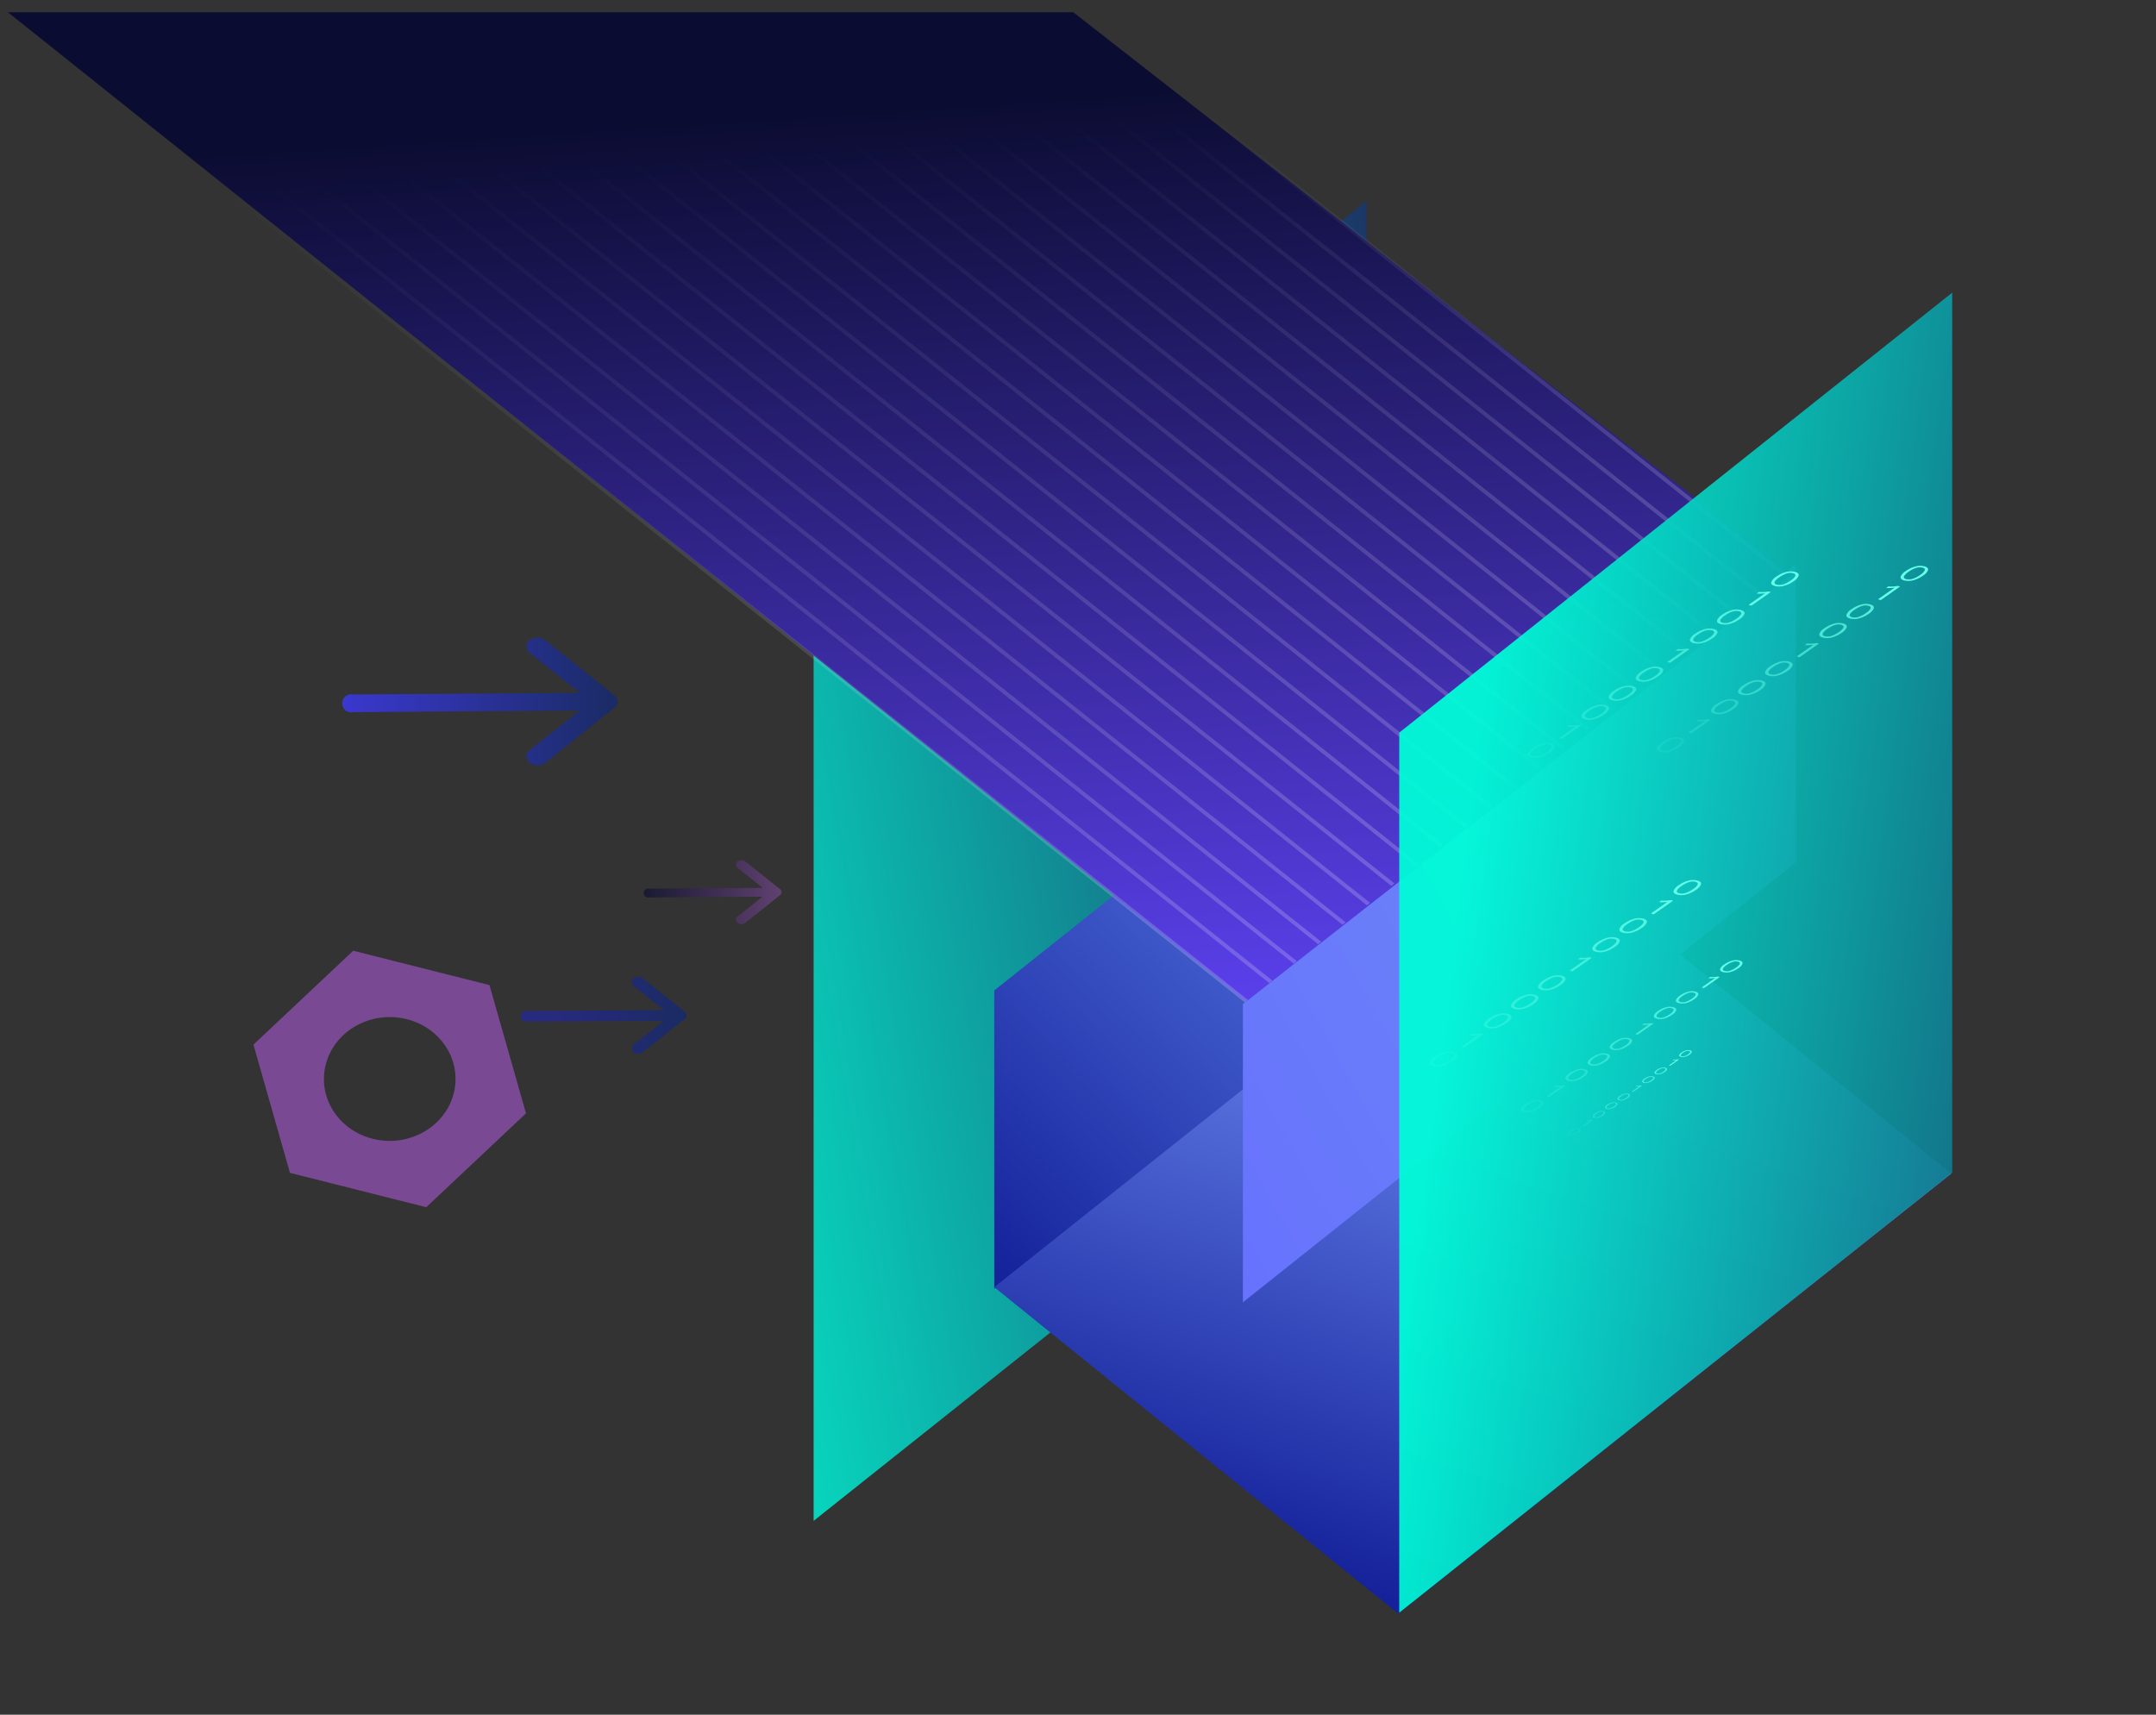
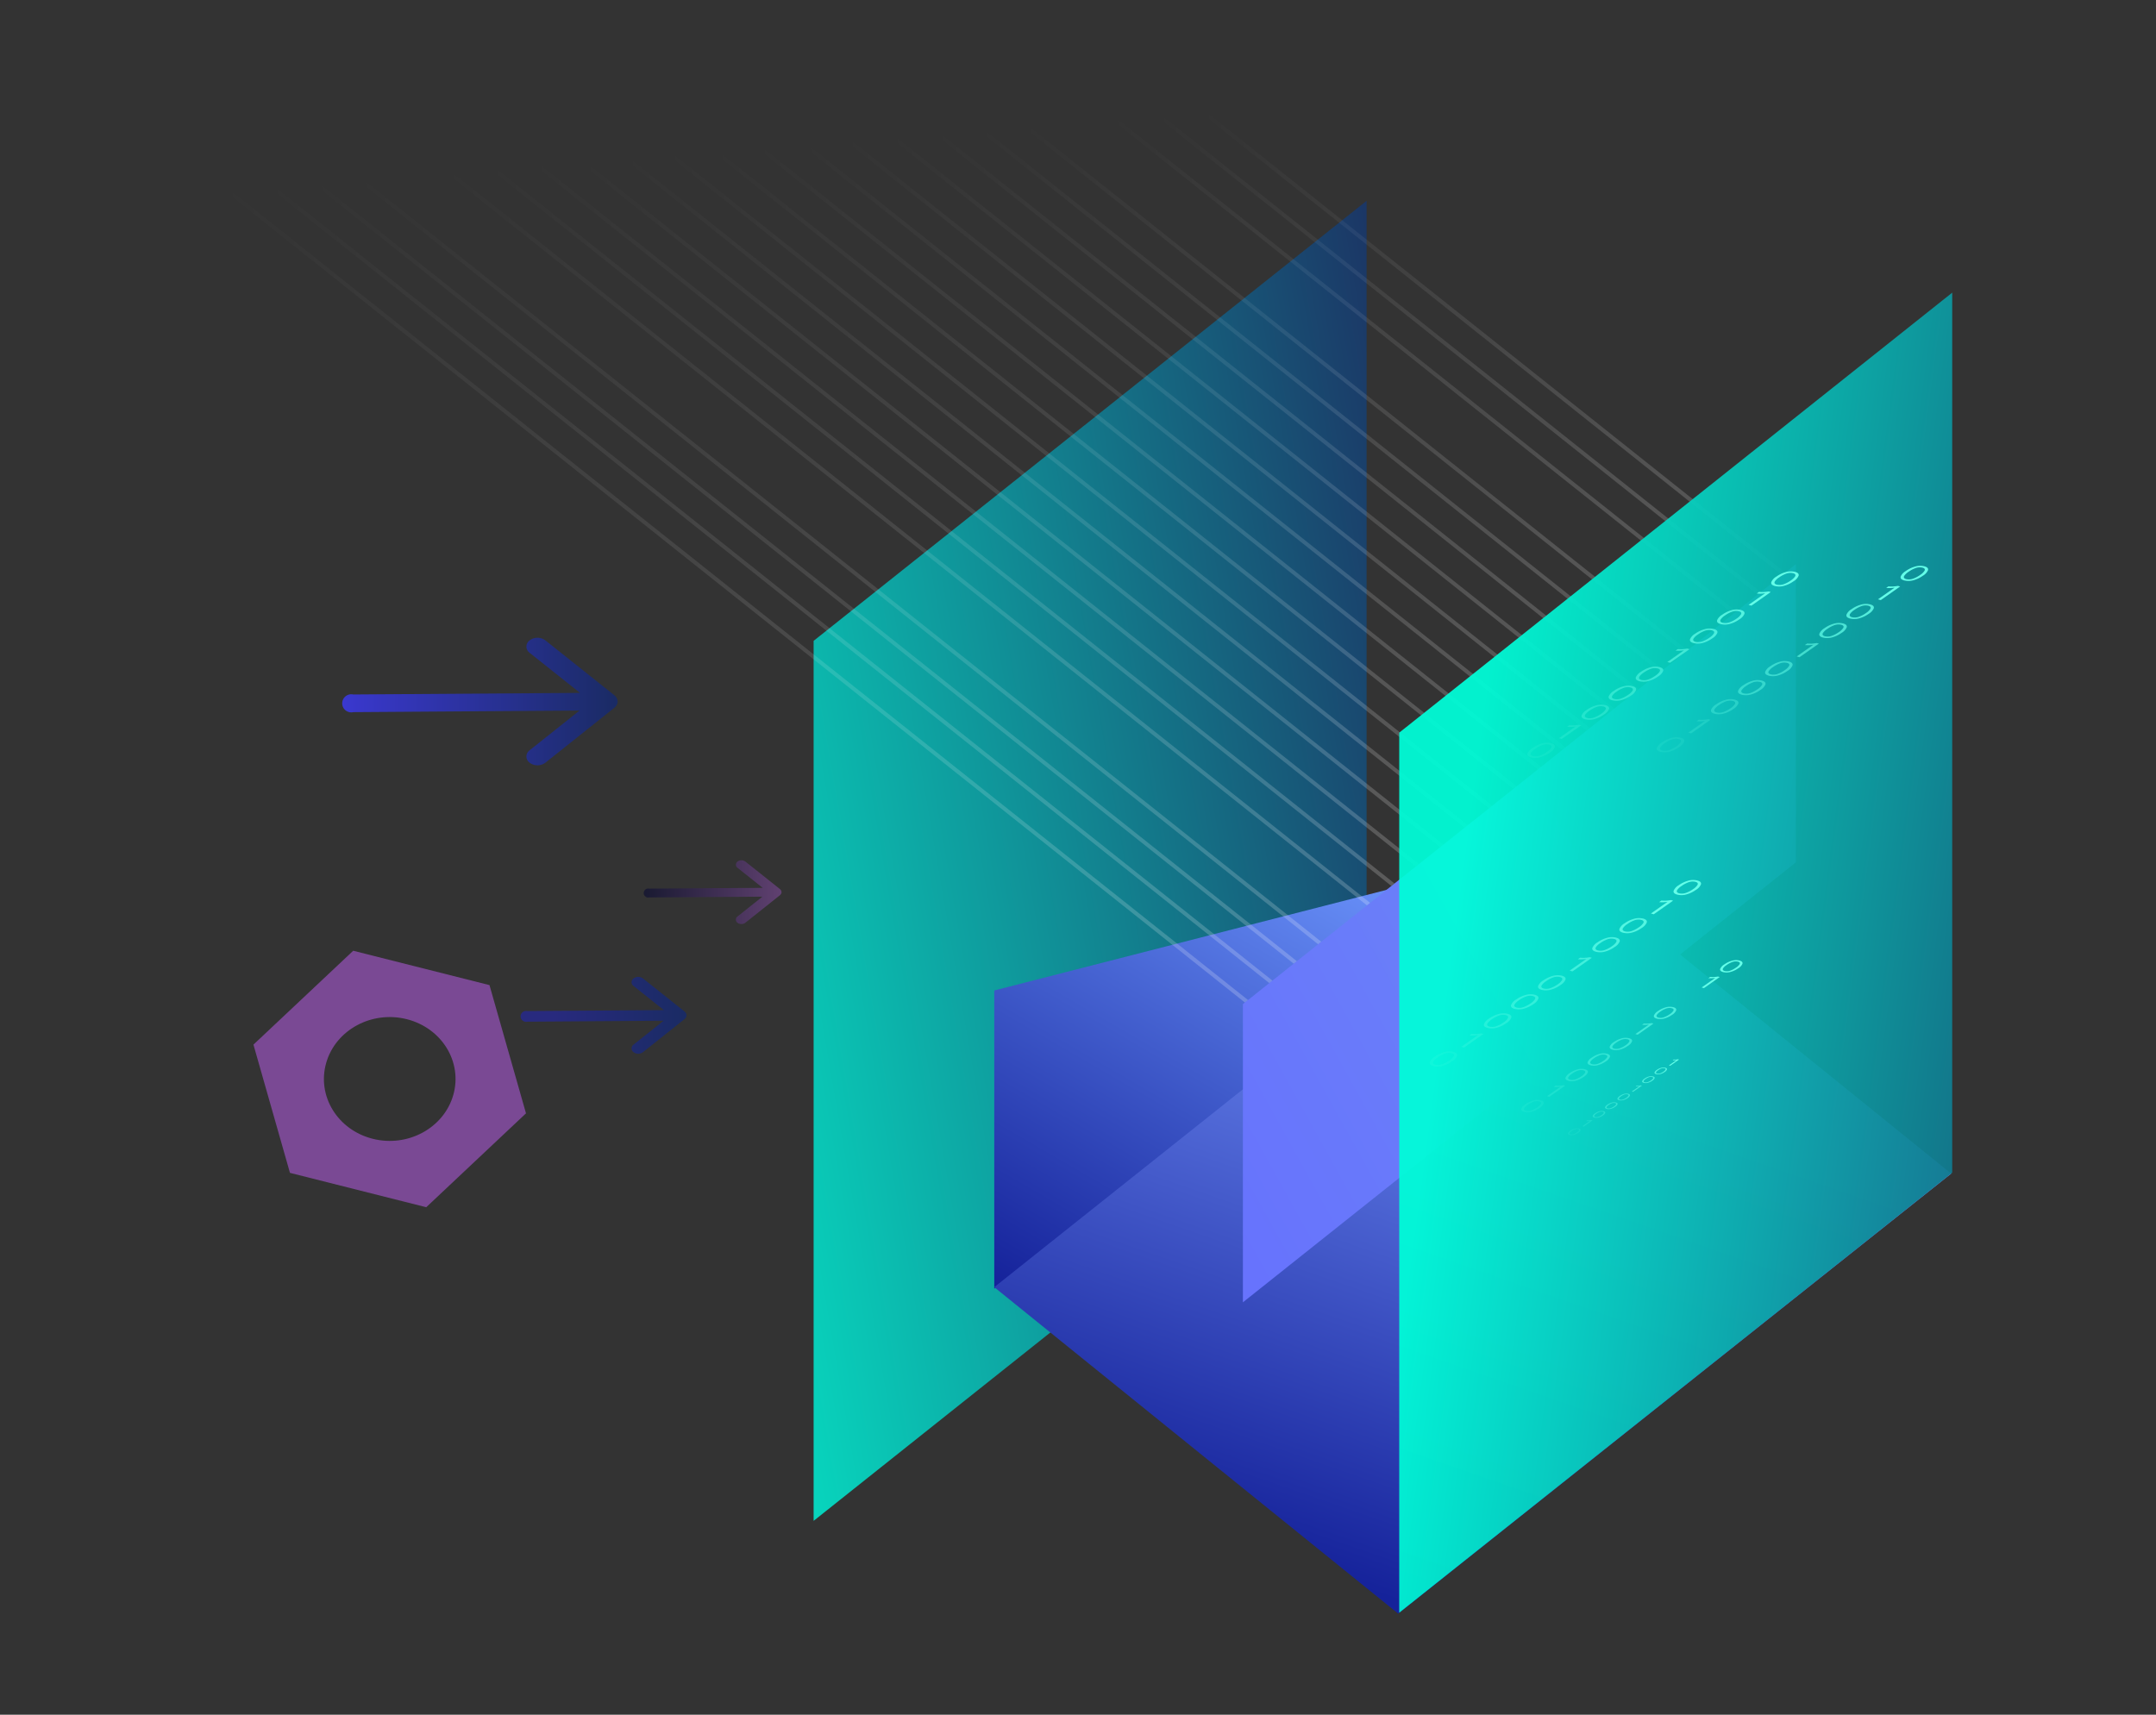
<svg xmlns="http://www.w3.org/2000/svg" width="528" height="420" viewBox="0 0 528 420">
  <rect x="0" y="0" width="528" height="420" fill="#333333" stroke="none" />
  <defs>
    <linearGradient id="linear-gradient" x1="-0.275" y1="0.818" x2="1.18" y2="0.221" gradientUnits="objectBoundingBox">
      <stop offset="0" stop-color="#00fdd8" />
      <stop offset="1" stop-color="#1a2b64" />
    </linearGradient>
    <linearGradient id="linear-gradient-2" x1="0.095" y1="1.057" x2="0.747" y2="0.16" gradientUnits="objectBoundingBox">
      <stop offset="0" stop-color="#15229a" />
      <stop offset="1" stop-color="#658cf5" />
    </linearGradient>
    <linearGradient id="linear-gradient-3" x1="0.309" y1="0.937" x2="0.616" y2="0.233" gradientUnits="objectBoundingBox">
      <stop offset="0" stop-color="#15229a" />
      <stop offset="1" stop-color="#6e8cf5" />
    </linearGradient>
    <linearGradient id="linear-gradient-4" x1="-0.036" y1="0.893" x2="0.97" y2="0.155" gradientUnits="objectBoundingBox">
      <stop offset="0" stop-color="#6773fd" />
      <stop offset="1" stop-color="#6e8ef3" />
    </linearGradient>
    <linearGradient id="linear-gradient-5" x1="0.452" y1="-0.123" x2="0.595" y2="1.092" gradientUnits="objectBoundingBox">
      <stop offset="0.18" stop-color="#0b0c31" />
      <stop offset="1" stop-color="#6144fb" />
    </linearGradient>
    <linearGradient id="linear-gradient-6" y1="0.5" x2="1" y2="0.5" gradientUnits="objectBoundingBox">
      <stop offset="0.18" stop-color="#fff" stop-opacity="0" />
      <stop offset="1" stop-color="#fff" />
    </linearGradient>
    <linearGradient id="linear-gradient-29" x1="-0.214" y1="0.275" x2="1.538" y2="0.827" gradientUnits="objectBoundingBox">
      <stop offset="0.197" stop-color="#00fdd8" />
      <stop offset="1" stop-color="#1a2b64" />
    </linearGradient>
    <linearGradient id="linear-gradient-30" y1="0.5" x2="1" y2="0.5" gradientUnits="objectBoundingBox">
      <stop offset="0" stop-color="#3a38cf" />
      <stop offset="1" stop-color="#1a2b64" />
    </linearGradient>
    <linearGradient id="linear-gradient-31" y1="0.5" x2="1" y2="0.5" gradientUnits="objectBoundingBox">
      <stop offset="0" stop-color="#0b0c31" />
      <stop offset="1" stop-color="#7a4994" />
    </linearGradient>
    <linearGradient id="linear-gradient-32" y1="0.5" x2="1" y2="0.5" gradientUnits="objectBoundingBox">
      <stop offset="0.197" stop-color="#282a7e" />
      <stop offset="1" stop-color="#1a2b64" />
    </linearGradient>
  </defs>
  <g id="组_67" data-name="组 67" transform="translate(-887 -60)">
    <g id="组_62" data-name="组 62" transform="translate(152.892 -441.74)">
      <path id="路径_636" data-name="路径 636" d="M1068.786,766.487,933.361,874.266V658.709L1068.786,550.93Z" opacity="0.91" fill="url(#linear-gradient)" />
-       <path id="路径_637" data-name="路径 637" d="M1113.029,709.614,977.6,817.393V744.347l135.425-107.779Z" fill="url(#linear-gradient-2)" />
+       <path id="路径_637" data-name="路径 637" d="M1113.029,709.614,977.6,817.393V744.347Z" fill="url(#linear-gradient-2)" />
      <path id="路径_638" data-name="路径 638" d="M1211.955,789.21,1076.53,896.989,977.6,817.022l135.425-107.779Z" fill="url(#linear-gradient-3)" />
      <path id="路径_639" data-name="路径 639" d="M1173.916,712.959,1038.491,820.737V747.691l135.425-107.779Z" fill="url(#linear-gradient-4)" />
-       <path id="路径_640" data-name="路径 640" d="M1173.067,642.3,1039.353,746.989,736.052,504.74h260.9Z" fill="url(#linear-gradient-5)" />
      <g id="组_56" data-name="组 56" opacity="0.2">
        <path id="路径_641" data-name="路径 641" d="M734.581,505.046l304.388,242.249.769-.612-304-241.943h-.769Z" fill="url(#linear-gradient-6)" />
        <path id="路径_642" data-name="路径 642" d="M1044.948,742.536l.769-.612L747.692,504.74h-1.537Z" fill="url(#linear-gradient-6)" />
        <path id="路径_643" data-name="路径 643" d="M1050.927,737.778l.769-.612L759.65,504.74h-1.537Z" fill="url(#linear-gradient-6)" />
        <path id="路径_644" data-name="路径 644" d="M1056.906,733.019l.769-.612L771.608,504.74h-1.537Z" fill="url(#linear-gradient-6)" />
-         <path id="路径_645" data-name="路径 645" d="M1062.885,728.261l.769-.612L783.566,504.74h-1.537Z" fill="url(#linear-gradient-6)" />
        <path id="路径_646" data-name="路径 646" d="M1068.864,723.5l.769-.612L795.524,504.74h-1.537Z" fill="url(#linear-gradient-6)" />
        <path id="路径_647" data-name="路径 647" d="M1074.843,718.744l.769-.612L807.482,504.74h-1.537Z" fill="url(#linear-gradient-6)" />
        <path id="路径_648" data-name="路径 648" d="M1080.823,713.985l.769-.612L819.44,504.74H817.9Z" fill="url(#linear-gradient-6)" />
        <path id="路径_649" data-name="路径 649" d="M1086.8,709.227l.769-.612L831.4,504.74h-1.537Z" fill="url(#linear-gradient-6)" />
        <path id="路径_650" data-name="路径 650" d="M1092.781,704.468l.769-.612L843.357,504.74h-1.537Z" fill="url(#linear-gradient-6)" />
        <path id="路径_651" data-name="路径 651" d="M1098.76,699.71l.769-.612L855.315,504.74h-1.537Z" fill="url(#linear-gradient-6)" />
        <path id="路径_652" data-name="路径 652" d="M1104.739,694.951l.769-.612L867.273,504.74h-1.537Z" fill="url(#linear-gradient-6)" />
        <path id="路径_653" data-name="路径 653" d="M1110.718,690.193l.769-.612L879.231,504.74h-1.537Z" fill="url(#linear-gradient-6)" />
        <path id="路径_654" data-name="路径 654" d="M1116.7,685.435l.769-.612L891.189,504.74h-1.537Z" fill="url(#linear-gradient-6)" />
        <path id="路径_655" data-name="路径 655" d="M1122.676,680.676l.769-.612L903.147,504.74H901.61Z" fill="url(#linear-gradient-6)" />
        <path id="路径_656" data-name="路径 656" d="M1128.655,675.918l.769-.612L915.105,504.74h-1.537Z" fill="url(#linear-gradient-6)" />
        <path id="路径_657" data-name="路径 657" d="M1134.634,671.159l.769-.612L927.063,504.74h-1.537Z" fill="url(#linear-gradient-6)" />
        <path id="路径_658" data-name="路径 658" d="M1140.613,666.4l.769-.612L939.021,504.74h-1.537Z" fill="url(#linear-gradient-6)" />
        <path id="路径_659" data-name="路径 659" d="M1146.592,661.642l.769-.612L950.98,504.74h-1.537Z" fill="url(#linear-gradient-6)" />
-         <path id="路径_660" data-name="路径 660" d="M1152.571,656.884l.769-.612L962.938,504.74H961.4Z" fill="url(#linear-gradient-6)" />
        <path id="路径_661" data-name="路径 661" d="M1158.55,652.125l.769-.612L974.9,504.74h-1.537Z" fill="url(#linear-gradient-6)" />
        <path id="路径_662" data-name="路径 662" d="M1164.529,647.367l.769-.612L986.854,504.74h-1.537Z" fill="url(#linear-gradient-6)" />
        <path id="路径_663" data-name="路径 663" d="M1170.508,642.608l.769-.612L998.812,504.74h-1.537Z" fill="url(#linear-gradient-6)" />
      </g>
      <path id="路径_665" data-name="路径 665" d="M853.981,743.034l-33.374-8.417-24.431,22.995,8.942,31.412,33.374,8.417,24.431-22.995Zm-28.6,37.643c-8.6-2.168-13.7-10.483-11.393-18.573s11.138-12.891,19.734-10.723,13.7,10.483,11.393,18.573S833.975,782.845,825.379,780.677Z" fill="#7a4994" />
      <path id="路径_666" data-name="路径 666" d="M1212.2,788.982,1076.777,896.76V681.2L1212.2,573.424Z" opacity="0.94" fill="url(#linear-gradient-29)" />
      <path id="路径_667" data-name="路径 667" d="M885.163,674.394a1.881,1.881,0,0,0,.093-.246c.018-.053.046-.1.059-.158a1.743,1.743,0,0,0,.049-.424v-.009a1.254,1.254,0,0,0-.019-.137,1.719,1.719,0,0,0-.037-.275,1.69,1.69,0,0,0-.077-.205,1.837,1.837,0,0,0-.078-.2,2.221,2.221,0,0,0-.146-.221c-.035-.049-.063-.1-.1-.149a2.356,2.356,0,0,0-.294-.287c-.015-.012-.025-.027-.041-.04l0,0-.007-.005-16.9-13.45a3.23,3.23,0,0,0-3.843,0,1.868,1.868,0,0,0,0,3.059l12.329,9.812-55.546.387a2.217,2.217,0,1,0,.023,4.326h.025l55.383-.386-12.214,9.72a1.868,1.868,0,0,0,0,3.059,3.229,3.229,0,0,0,3.843,0L884.569,675.1l.006-.007a2.313,2.313,0,0,0,.34-.33c.031-.038.051-.08.079-.118A2.1,2.1,0,0,0,885.163,674.394Z" fill="url(#linear-gradient-30)" />
      <path id="路径_668" data-name="路径 668" d="M925.4,720.677a.959.959,0,0,0,.046-.123.775.775,0,0,0,.03-.08.836.836,0,0,0,.024-.211v-.005a.522.522,0,0,0-.01-.068.888.888,0,0,0-.018-.138,6.149,6.149,0,0,0-.078-.2.872.872,0,0,0-.073-.11.712.712,0,0,0-.052-.075,1.107,1.107,0,0,0-.147-.143c-.007-.007-.013-.014-.02-.02l0,0,0,0-8.452-6.727a1.619,1.619,0,0,0-1.923,0,.935.935,0,0,0,0,1.53l6.167,4.907L893.1,719.4a1.109,1.109,0,1,0,.012,2.163h.012l27.7-.193-6.109,4.862a.935.935,0,0,0,0,1.53,1.617,1.617,0,0,0,1.923,0l8.458-6.732,0,0a1.267,1.267,0,0,0,.17-.165c.015-.019.025-.04.039-.059A1.05,1.05,0,0,0,925.4,720.677Z" opacity="0.64" fill="url(#linear-gradient-31)" />
      <path id="路径_669" data-name="路径 669" d="M902.113,750.922a1.08,1.08,0,0,0,.056-.149c.011-.032.028-.062.036-.1a1.054,1.054,0,0,0,.029-.255v-.006c0-.028-.009-.054-.011-.082a1.032,1.032,0,0,0-.023-.166,1.082,1.082,0,0,0-.046-.124,1.158,1.158,0,0,0-.047-.118,1.379,1.379,0,0,0-.088-.133c-.021-.03-.038-.061-.062-.09a1.466,1.466,0,0,0-.178-.173c-.009-.007-.015-.016-.025-.024l0,0,0,0-10.181-8.1a1.946,1.946,0,0,0-2.315,0,1.124,1.124,0,0,0,0,1.842l7.428,5.912-33.464.233a1.336,1.336,0,1,0,.015,2.606h.014l33.365-.233-7.358,5.857a1.124,1.124,0,0,0,0,1.842,1.945,1.945,0,0,0,2.315,0l10.188-8.108,0,0a1.485,1.485,0,0,0,.205-.2c.019-.023.03-.048.047-.071A1.235,1.235,0,0,0,902.113,750.922Z" fill="url(#linear-gradient-32)" />
      <g id="组_57" data-name="组 57">
        <path id="路径_670" data-name="路径 670" d="M1169.242,644.95c-.539-.145-.694-.413-.479-.794a3.66,3.66,0,0,1,1.061-.991,6.919,6.919,0,0,1,1.566-.856,3.015,3.015,0,0,1,1.847-.167c.539.145.7.408.479.794a3.56,3.56,0,0,1-1.053.994,7.02,7.02,0,0,1-1.574.853,3.042,3.042,0,0,1-1.847.167m4.459-3.134a4.3,4.3,0,0,0-2.376.088,7.313,7.313,0,0,0-2.192,1.074,2.93,2.93,0,0,0-1.232,1.333c-.135.448.152.77.877.966a4.383,4.383,0,0,0,2.376-.089,7.277,7.277,0,0,0,2.192-1.074,2.925,2.925,0,0,0,1.232-1.333c.133-.455-.161-.772-.877-.965" fill="#64ffe9" />
        <path id="路径_671" data-name="路径 671" d="M1167.764,646.755l-.539-.145a9.87,9.87,0,0,1-1.212.148,9.111,9.111,0,0,1-1.125-.029l-.547.385a8.517,8.517,0,0,0,2.069-.078l-4.077,2.866.691.186,4.74-3.333" fill="#64ffe9" />
        <path id="路径_672" data-name="路径 672" d="M1155.973,654.28c-.54-.146-.7-.413-.48-.794a3.673,3.673,0,0,1,1.061-.992,6.951,6.951,0,0,1,1.57-.858,3.012,3.012,0,0,1,1.846-.167c.539.145.7.408.479.794a3.589,3.589,0,0,1-1.055,1,7.047,7.047,0,0,1-1.575.853,3.039,3.039,0,0,1-1.846.168m4.461-3.137a4.294,4.294,0,0,0-2.376.088,7.34,7.34,0,0,0-2.195,1.077,2.916,2.916,0,0,0-1.231,1.333c-.136.447.151.77.876.965a4.382,4.382,0,0,0,2.376-.089,7.269,7.269,0,0,0,2.192-1.074,2.947,2.947,0,0,0,1.235-1.335c.134-.455-.16-.772-.877-.965" fill="#64ffe9" opacity="0.81" />
        <path id="路径_673" data-name="路径 673" d="M1149.338,658.944c-.54-.145-.7-.413-.48-.794a3.674,3.674,0,0,1,1.061-.991,6.971,6.971,0,0,1,1.57-.858,3,3,0,0,1,1.846-.167c.539.145.7.408.48.794a3.622,3.622,0,0,1-1.056,1,7.049,7.049,0,0,1-1.575.853,3.03,3.03,0,0,1-1.846.167m4.462-3.137a4.3,4.3,0,0,0-2.376.089,7.334,7.334,0,0,0-2.2,1.077A2.921,2.921,0,0,0,1148,658.3c-.136.448.152.77.876.966a4.382,4.382,0,0,0,2.376-.089,7.269,7.269,0,0,0,2.192-1.074,2.947,2.947,0,0,0,1.235-1.335c.134-.455-.16-.773-.876-.966" fill="#64ffe9" opacity="0.71" />
        <path id="路径_674" data-name="路径 674" d="M1147.86,660.75l-.54-.146a9.871,9.871,0,0,1-1.212.148,8.927,8.927,0,0,1-1.125-.029l-.547.385a8.509,8.509,0,0,0,2.069-.078l-4.077,2.866.691.186,4.741-3.332" fill="#64ffe9" opacity="0.6" />
        <path id="路径_675" data-name="路径 675" d="M1136.068,668.274c-.539-.146-.695-.413-.48-.794a3.687,3.687,0,0,1,1.061-.992,6.991,6.991,0,0,1,1.57-.858,3.012,3.012,0,0,1,1.846-.167c.54.145.7.409.48.794a3.6,3.6,0,0,1-1.056,1,7.028,7.028,0,0,1-1.575.853,3.039,3.039,0,0,1-1.846.168m4.462-3.137a4.294,4.294,0,0,0-2.376.088,7.346,7.346,0,0,0-2.2,1.077,2.921,2.921,0,0,0-1.231,1.333c-.135.447.152.77.876.965a4.382,4.382,0,0,0,2.376-.089,7.284,7.284,0,0,0,2.193-1.074,2.944,2.944,0,0,0,1.234-1.335c.134-.454-.16-.772-.876-.965" fill="#64ffe9" opacity="0.51" />
        <path id="路径_676" data-name="路径 676" d="M1129.433,672.938c-.539-.145-.695-.413-.48-.794a3.7,3.7,0,0,1,1.061-.991,6.992,6.992,0,0,1,1.57-.858,3.012,3.012,0,0,1,1.846-.167c.54.145.7.408.48.794a3.612,3.612,0,0,1-1.056,1,7.03,7.03,0,0,1-1.575.853,3.031,3.031,0,0,1-1.846.167m4.462-3.137a4.3,4.3,0,0,0-2.376.089,7.346,7.346,0,0,0-2.2,1.077,2.921,2.921,0,0,0-1.231,1.332c-.135.448.152.771.876.966a4.386,4.386,0,0,0,2.377-.089,7.291,7.291,0,0,0,2.192-1.074,2.943,2.943,0,0,0,1.234-1.335c.134-.455-.16-.773-.876-.966" fill="#64ffe9" opacity="0.45" />
        <path id="路径_677" data-name="路径 677" d="M1122.8,677.6c-.539-.145-.695-.413-.479-.794a3.679,3.679,0,0,1,1.06-.992,6.984,6.984,0,0,1,1.57-.857,3,3,0,0,1,1.847-.167c.539.145.7.408.479.793a3.586,3.586,0,0,1-1.056,1,7.009,7.009,0,0,1-1.575.853,3.046,3.046,0,0,1-1.846.167m4.462-3.137a4.3,4.3,0,0,0-2.376.089,7.3,7.3,0,0,0-2.2,1.076,2.92,2.92,0,0,0-1.232,1.333c-.135.448.152.77.877.966a4.383,4.383,0,0,0,2.376-.089,7.337,7.337,0,0,0,2.192-1.074,2.953,2.953,0,0,0,1.235-1.336c.133-.454-.161-.772-.877-.965" fill="#64ffe9" opacity="0.31" />
        <path id="路径_678" data-name="路径 678" d="M1121.32,679.408l-.539-.145a10.117,10.117,0,0,1-1.213.148,9.308,9.308,0,0,1-1.124-.029l-.548.385a8.522,8.522,0,0,0,2.07-.078l-4.077,2.866.69.186,4.741-3.333" fill="#64ffe9" opacity="0.2" />
        <path id="路径_679" data-name="路径 679" d="M1109.528,686.932c-.539-.145-.694-.413-.479-.793a3.66,3.66,0,0,1,1.061-.992,6.948,6.948,0,0,1,1.57-.858,3.011,3.011,0,0,1,1.846-.167c.539.145.7.408.479.794a3.6,3.6,0,0,1-1.056,1,7,7,0,0,1-1.575.853,3.031,3.031,0,0,1-1.846.167m4.462-3.137a4.3,4.3,0,0,0-2.376.089,7.33,7.33,0,0,0-2.2,1.077,2.921,2.921,0,0,0-1.232,1.333c-.135.447.152.77.877.965a4.382,4.382,0,0,0,2.376-.089,7.277,7.277,0,0,0,2.192-1.074,2.946,2.946,0,0,0,1.235-1.335c.133-.455-.161-.773-.877-.966" fill="#64ffe9" opacity="0.11" />
      </g>
      <g id="组_58" data-name="组 58">
        <path id="路径_680" data-name="路径 680" d="M1200.927,643.589c-.539-.145-.694-.413-.479-.794a3.674,3.674,0,0,1,1.061-.992,6.914,6.914,0,0,1,1.566-.855,3.008,3.008,0,0,1,1.847-.167c.539.145.7.408.479.794a3.569,3.569,0,0,1-1.052.994,7.049,7.049,0,0,1-1.575.853,3.049,3.049,0,0,1-1.847.167m4.459-3.135a4.3,4.3,0,0,0-2.376.089,7.267,7.267,0,0,0-2.192,1.074,2.925,2.925,0,0,0-1.232,1.333c-.135.448.152.77.877.965a4.392,4.392,0,0,0,2.376-.088,7.308,7.308,0,0,0,2.192-1.075,2.924,2.924,0,0,0,1.232-1.332c.133-.455-.161-.773-.877-.966" fill="#64ffe9" />
        <path id="路径_681" data-name="路径 681" d="M1199.449,645.394l-.539-.145a9.876,9.876,0,0,1-1.212.147,9.129,9.129,0,0,1-1.125-.028l-.547.384a8.414,8.414,0,0,0,2.069-.078l-4.077,2.867.691.186,4.74-3.333" fill="#64ffe9" />
        <path id="路径_682" data-name="路径 682" d="M1187.658,652.918c-.54-.145-.695-.413-.48-.794a3.673,3.673,0,0,1,1.061-.991,6.97,6.97,0,0,1,1.57-.858,3.005,3.005,0,0,1,1.846-.167c.539.145.7.408.48.794a3.625,3.625,0,0,1-1.056,1,7.051,7.051,0,0,1-1.575.853,3.031,3.031,0,0,1-1.846.167m4.462-3.137a4.3,4.3,0,0,0-2.377.089,7.341,7.341,0,0,0-2.2,1.077,2.915,2.915,0,0,0-1.231,1.332c-.136.448.151.771.876.966a4.382,4.382,0,0,0,2.376-.089,7.267,7.267,0,0,0,2.192-1.074,2.947,2.947,0,0,0,1.235-1.335c.134-.455-.16-.773-.876-.966" fill="#64ffe9" opacity="0.81" />
        <path id="路径_683" data-name="路径 683" d="M1181.023,657.583c-.54-.145-.695-.413-.48-.794a3.687,3.687,0,0,1,1.061-.992,6.963,6.963,0,0,1,1.57-.857,3.006,3.006,0,0,1,1.846-.168c.539.146.7.409.48.794a3.611,3.611,0,0,1-1.056,1,7.028,7.028,0,0,1-1.575.853,3.046,3.046,0,0,1-1.846.167m4.462-3.137a4.3,4.3,0,0,0-2.376.089,7.308,7.308,0,0,0-2.2,1.076,2.922,2.922,0,0,0-1.231,1.333c-.136.448.152.77.876.965a4.382,4.382,0,0,0,2.376-.088,7.314,7.314,0,0,0,2.192-1.074,2.947,2.947,0,0,0,1.235-1.336c.134-.454-.16-.772-.876-.965" fill="#64ffe9" opacity="0.71" />
        <path id="路径_684" data-name="路径 684" d="M1179.545,659.388l-.54-.145a10.063,10.063,0,0,1-1.212.148,9.312,9.312,0,0,1-1.125-.029l-.547.385a8.512,8.512,0,0,0,2.069-.078l-4.077,2.866.691.186,4.741-3.333" fill="#64ffe9" opacity="0.6" />
        <path id="路径_685" data-name="路径 685" d="M1167.753,666.912c-.539-.145-.7-.413-.48-.793a3.689,3.689,0,0,1,1.061-.992,6.99,6.99,0,0,1,1.57-.858,3.012,3.012,0,0,1,1.846-.167c.54.145.7.408.48.794a3.61,3.61,0,0,1-1.056,1,7.025,7.025,0,0,1-1.575.853,3.031,3.031,0,0,1-1.846.167m4.462-3.137a4.3,4.3,0,0,0-2.376.089,7.346,7.346,0,0,0-2.2,1.077,2.917,2.917,0,0,0-1.231,1.333c-.135.447.152.77.876.965a4.382,4.382,0,0,0,2.376-.089,7.284,7.284,0,0,0,2.193-1.074,2.943,2.943,0,0,0,1.234-1.335c.134-.455-.16-.773-.876-.966" fill="#64ffe9" opacity="0.51" />
        <path id="路径_686" data-name="路径 686" d="M1161.118,671.577c-.539-.145-.7-.413-.479-.794a3.68,3.68,0,0,1,1.06-.992,6.985,6.985,0,0,1,1.57-.857,3,3,0,0,1,1.846-.167c.54.145.7.408.48.793a3.6,3.6,0,0,1-1.056,1,7.025,7.025,0,0,1-1.575.853,3.038,3.038,0,0,1-1.846.167m4.462-3.137a4.3,4.3,0,0,0-2.376.089,7.342,7.342,0,0,0-2.2,1.076,2.922,2.922,0,0,0-1.231,1.333c-.135.448.152.77.877.966a4.383,4.383,0,0,0,2.376-.089,7.338,7.338,0,0,0,2.192-1.074,2.94,2.94,0,0,0,1.234-1.336c.134-.454-.16-.772-.876-.965" fill="#64ffe9" opacity="0.45" />
        <path id="路径_687" data-name="路径 687" d="M1154.483,676.242c-.539-.146-.7-.413-.479-.794a3.661,3.661,0,0,1,1.061-.992,6.966,6.966,0,0,1,1.569-.858,3.014,3.014,0,0,1,1.847-.167c.539.146.7.409.479.794a3.57,3.57,0,0,1-1.056,1,7.014,7.014,0,0,1-1.575.854,3.046,3.046,0,0,1-1.846.167m4.462-3.137a4.286,4.286,0,0,0-2.376.089,7.3,7.3,0,0,0-2.195,1.076,2.925,2.925,0,0,0-1.232,1.333c-.135.447.152.77.877.965a4.383,4.383,0,0,0,2.376-.089,7.291,7.291,0,0,0,2.192-1.074,2.954,2.954,0,0,0,1.235-1.335c.133-.454-.161-.772-.877-.965" fill="#64ffe9" opacity="0.31" />
        <path id="路径_688" data-name="路径 688" d="M1153.005,678.047l-.539-.145a10.119,10.119,0,0,1-1.212.147,8.922,8.922,0,0,1-1.125-.029l-.548.385a8.425,8.425,0,0,0,2.07-.078l-4.077,2.867.69.186,4.741-3.333" fill="#64ffe9" opacity="0.2" />
        <path id="路径_689" data-name="路径 689" d="M1141.213,685.571c-.539-.145-.694-.413-.479-.794a3.66,3.66,0,0,1,1.061-.991,6.95,6.95,0,0,1,1.57-.858,3,3,0,0,1,1.846-.167c.539.145.7.408.479.793a3.584,3.584,0,0,1-1.056,1,7.025,7.025,0,0,1-1.574.853,3.041,3.041,0,0,1-1.847.167m4.462-3.137a4.3,4.3,0,0,0-2.376.089,7.349,7.349,0,0,0-2.195,1.076,2.926,2.926,0,0,0-1.232,1.333c-.135.448.152.77.877.966a4.382,4.382,0,0,0,2.376-.089,7.327,7.327,0,0,0,2.192-1.074,2.943,2.943,0,0,0,1.235-1.336c.133-.454-.16-.772-.877-.965" fill="#64ffe9" opacity="0.11" />
      </g>
      <g id="组_59" data-name="组 59">
        <path id="路径_690" data-name="路径 690" d="M1145.326,720.545c-.539-.145-.7-.413-.48-.794a3.69,3.69,0,0,1,1.061-.991,6.947,6.947,0,0,1,1.567-.856,3.012,3.012,0,0,1,1.846-.167c.539.145.7.408.48.794a3.577,3.577,0,0,1-1.053.994,7.025,7.025,0,0,1-1.575.853,3.038,3.038,0,0,1-1.846.167m4.459-3.135a4.3,4.3,0,0,0-2.376.089,7.33,7.33,0,0,0-2.193,1.074,2.927,2.927,0,0,0-1.231,1.333c-.135.448.152.77.876.966a4.386,4.386,0,0,0,2.377-.089,7.291,7.291,0,0,0,2.192-1.074,2.922,2.922,0,0,0,1.231-1.333c.134-.455-.16-.773-.876-.966" fill="#64ffe9" />
        <path id="路径_691" data-name="路径 691" d="M1143.848,722.35l-.539-.145a9.922,9.922,0,0,1-1.213.148,9.091,9.091,0,0,1-1.124-.029l-.548.385a8.52,8.52,0,0,0,2.07-.078l-4.078,2.866.691.186,4.741-3.333" fill="#64ffe9" />
        <path id="路径_692" data-name="路径 692" d="M1132.056,729.875c-.539-.146-.7-.414-.479-.794a3.661,3.661,0,0,1,1.061-.992,6.966,6.966,0,0,1,1.569-.858,3.014,3.014,0,0,1,1.847-.167c.539.145.7.408.479.794a3.583,3.583,0,0,1-1.056,1,7,7,0,0,1-1.575.853,3.039,3.039,0,0,1-1.846.168m4.462-3.137a4.3,4.3,0,0,0-2.376.088,7.329,7.329,0,0,0-2.195,1.077,2.925,2.925,0,0,0-1.232,1.333c-.135.447.152.77.877.965a4.383,4.383,0,0,0,2.376-.089,7.279,7.279,0,0,0,2.192-1.074,2.953,2.953,0,0,0,1.235-1.335c.133-.455-.161-.772-.877-.965" fill="#64ffe9" opacity="0.81" />
        <path id="路径_693" data-name="路径 693" d="M1125.421,734.539c-.539-.145-.694-.413-.479-.794a3.66,3.66,0,0,1,1.061-.991,6.95,6.95,0,0,1,1.57-.858,3,3,0,0,1,1.846-.167c.539.145.7.408.479.794a3.6,3.6,0,0,1-1.056,1,7,7,0,0,1-1.575.853,3.03,3.03,0,0,1-1.846.167m4.462-3.137a4.3,4.3,0,0,0-2.376.089,7.349,7.349,0,0,0-2.195,1.076,2.931,2.931,0,0,0-1.232,1.333c-.135.448.152.77.877.966a4.383,4.383,0,0,0,2.376-.089,7.279,7.279,0,0,0,2.192-1.074,2.947,2.947,0,0,0,1.235-1.335c.133-.455-.161-.773-.877-.966" fill="#64ffe9" opacity="0.71" />
        <path id="路径_694" data-name="路径 694" d="M1123.943,736.344l-.539-.145a9.9,9.9,0,0,1-1.212.148,8.91,8.91,0,0,1-1.125-.029l-.547.385a8.516,8.516,0,0,0,2.069-.078l-4.077,2.866.691.186,4.74-3.333" fill="#64ffe9" opacity="0.6" />
        <path id="路径_695" data-name="路径 695" d="M1112.151,743.869c-.539-.146-.694-.413-.479-.794a3.673,3.673,0,0,1,1.061-.992,6.95,6.95,0,0,1,1.57-.858,3.012,3.012,0,0,1,1.846-.167c.539.145.7.408.479.794a3.592,3.592,0,0,1-1.055,1,7.051,7.051,0,0,1-1.575.853,3.042,3.042,0,0,1-1.847.168m4.462-3.137a4.3,4.3,0,0,0-2.376.088,7.341,7.341,0,0,0-2.2,1.077,2.925,2.925,0,0,0-1.232,1.333c-.135.447.152.77.877.965a4.382,4.382,0,0,0,2.376-.089,7.269,7.269,0,0,0,2.192-1.074,2.947,2.947,0,0,0,1.235-1.335c.133-.455-.16-.772-.877-.965" fill="#64ffe9" opacity="0.51" />
        <path id="路径_696" data-name="路径 696" d="M1105.517,748.533c-.54-.145-.695-.413-.48-.794a3.674,3.674,0,0,1,1.061-.991,6.97,6.97,0,0,1,1.57-.858,3,3,0,0,1,1.846-.167c.539.145.7.408.48.794a3.625,3.625,0,0,1-1.056,1,7.051,7.051,0,0,1-1.575.853,3.031,3.031,0,0,1-1.846.167m4.462-3.137a4.3,4.3,0,0,0-2.377.089,7.341,7.341,0,0,0-2.2,1.077,2.915,2.915,0,0,0-1.231,1.332c-.136.448.151.771.876.966a4.382,4.382,0,0,0,2.376-.089,7.267,7.267,0,0,0,2.192-1.074,2.947,2.947,0,0,0,1.235-1.335c.134-.455-.16-.773-.876-.966" fill="#64ffe9" opacity="0.45" />
        <path id="路径_697" data-name="路径 697" d="M1098.882,753.2c-.54-.145-.695-.413-.48-.794a3.687,3.687,0,0,1,1.061-.992,6.963,6.963,0,0,1,1.57-.857,3.006,3.006,0,0,1,1.846-.168c.539.146.7.409.48.794a3.611,3.611,0,0,1-1.056,1,7.025,7.025,0,0,1-1.575.853,3.046,3.046,0,0,1-1.846.167m4.462-3.137a4.3,4.3,0,0,0-2.376.089,7.306,7.306,0,0,0-2.2,1.076,2.922,2.922,0,0,0-1.231,1.333c-.136.448.152.77.876.965a4.382,4.382,0,0,0,2.376-.088,7.313,7.313,0,0,0,2.192-1.074,2.947,2.947,0,0,0,1.235-1.336c.134-.454-.16-.772-.876-.965" fill="#64ffe9" opacity="0.31" />
        <path id="路径_698" data-name="路径 698" d="M1097.4,755l-.54-.145a10.051,10.051,0,0,1-1.212.148,9.312,9.312,0,0,1-1.125-.029l-.547.385a8.509,8.509,0,0,0,2.069-.078l-4.077,2.866.691.186L1097.4,755" fill="#64ffe9" opacity="0.2" />
        <path id="路径_699" data-name="路径 699" d="M1085.612,762.527c-.539-.145-.7-.413-.48-.793a3.687,3.687,0,0,1,1.061-.992,6.992,6.992,0,0,1,1.57-.858,3.013,3.013,0,0,1,1.846-.167c.54.145.7.408.48.794a3.61,3.61,0,0,1-1.056,1,7.025,7.025,0,0,1-1.575.853,3.031,3.031,0,0,1-1.846.167m4.462-3.137a4.3,4.3,0,0,0-2.376.089,7.344,7.344,0,0,0-2.2,1.077,2.917,2.917,0,0,0-1.231,1.333c-.135.447.152.77.876.965a4.382,4.382,0,0,0,2.376-.089,7.283,7.283,0,0,0,2.193-1.074,2.942,2.942,0,0,0,1.234-1.335c.134-.455-.16-.773-.876-.966" fill="#64ffe9" opacity="0.11" />
      </g>
      <g id="组_60" data-name="组 60">
-         <path id="路径_700" data-name="路径 700" d="M1145.969,760.446c-.246-.066-.317-.188-.219-.362a1.693,1.693,0,0,1,.484-.452,3.127,3.127,0,0,1,.715-.39,1.373,1.373,0,0,1,.842-.077c.246.067.32.187.219.363a1.648,1.648,0,0,1-.48.453,3.193,3.193,0,0,1-.719.389,1.378,1.378,0,0,1-.842.076m2.034-1.429a1.952,1.952,0,0,0-1.084.04,3.324,3.324,0,0,0-1,.49,1.334,1.334,0,0,0-.562.608c-.061.2.07.351.4.44a2,2,0,0,0,1.084-.04,3.321,3.321,0,0,0,1-.49,1.338,1.338,0,0,0,.562-.608c.06-.207-.074-.352-.4-.44" fill="#64ffe9" />
        <path id="路径_701" data-name="路径 701" d="M1145.3,761.27l-.246-.067a4.514,4.514,0,0,1-.553.068,4.176,4.176,0,0,1-.513-.013l-.25.175a3.867,3.867,0,0,0,.944-.035l-1.86,1.307.316.085,2.162-1.52" fill="#64ffe9" />
        <path id="路径_702" data-name="路径 702" d="M1139.916,764.7c-.246-.067-.317-.189-.218-.362a1.666,1.666,0,0,1,.484-.453,3.174,3.174,0,0,1,.716-.391,1.365,1.365,0,0,1,.842-.076c.246.066.32.186.218.362a1.632,1.632,0,0,1-.481.454,3.152,3.152,0,0,1-.719.389,1.387,1.387,0,0,1-.842.077m2.036-1.431a1.961,1.961,0,0,0-1.084.04,3.373,3.373,0,0,0-1,.491,1.335,1.335,0,0,0-.561.608c-.062.2.069.352.4.441a2,2,0,0,0,1.083-.041,3.321,3.321,0,0,0,1-.49,1.339,1.339,0,0,0,.563-.609c.061-.207-.073-.352-.4-.44" fill="#64ffe9" opacity="0.81" />
        <path id="路径_703" data-name="路径 703" d="M1136.89,766.829c-.246-.066-.317-.188-.219-.362a1.693,1.693,0,0,1,.484-.452,3.154,3.154,0,0,1,.716-.391,1.374,1.374,0,0,1,.842-.077c.246.067.32.187.219.363a1.649,1.649,0,0,1-.482.454,3.164,3.164,0,0,1-.718.389,1.378,1.378,0,0,1-.842.076m2.035-1.43a1.953,1.953,0,0,0-1.084.04,3.344,3.344,0,0,0-1,.491,1.334,1.334,0,0,0-.562.608c-.061.2.07.351.4.44a2,2,0,0,0,1.084-.04,3.321,3.321,0,0,0,1-.49,1.344,1.344,0,0,0,.563-.609c.061-.207-.073-.352-.4-.44" fill="#64ffe9" opacity="0.71" />
        <path id="路径_704" data-name="路径 704" d="M1136.216,767.653l-.246-.066a4.719,4.719,0,0,1-.553.067,4.164,4.164,0,0,1-.513-.013l-.25.175a3.867,3.867,0,0,0,.944-.035l-1.86,1.307.316.085,2.162-1.52" fill="#64ffe9" opacity="0.6" />
        <path id="路径_705" data-name="路径 705" d="M1130.837,771.085c-.246-.067-.317-.189-.218-.362a1.663,1.663,0,0,1,.484-.453,3.211,3.211,0,0,1,.716-.391,1.372,1.372,0,0,1,.842-.076c.246.066.32.186.218.362a1.632,1.632,0,0,1-.481.454,3.192,3.192,0,0,1-.719.39,1.392,1.392,0,0,1-.842.076m2.036-1.431a1.962,1.962,0,0,0-1.084.04,3.374,3.374,0,0,0-1,.491,1.335,1.335,0,0,0-.561.608c-.062.2.069.352.4.441a2,2,0,0,0,1.084-.041,3.324,3.324,0,0,0,1-.49,1.339,1.339,0,0,0,.563-.609c.061-.207-.073-.352-.4-.44" fill="#64ffe9" opacity="0.51" />
        <path id="路径_706" data-name="路径 706" d="M1127.811,773.212c-.246-.066-.317-.188-.219-.362a1.689,1.689,0,0,1,.484-.452,3.151,3.151,0,0,1,.716-.391,1.365,1.365,0,0,1,.842-.076c.246.066.32.186.219.362a1.652,1.652,0,0,1-.482.454,3.162,3.162,0,0,1-.718.389,1.377,1.377,0,0,1-.842.076m2.035-1.43a1.961,1.961,0,0,0-1.084.04,3.344,3.344,0,0,0-1,.491,1.339,1.339,0,0,0-.562.608c-.061.2.07.351.4.44a2,2,0,0,0,1.084-.04,3.324,3.324,0,0,0,1-.49,1.344,1.344,0,0,0,.563-.609c.061-.207-.073-.352-.4-.44" fill="#64ffe9" opacity="0.45" />
        <path id="路径_707" data-name="路径 707" d="M1124.785,775.34c-.246-.066-.317-.188-.219-.362a1.663,1.663,0,0,1,.484-.452,3.179,3.179,0,0,1,.716-.392,1.38,1.38,0,0,1,.842-.076c.246.066.32.186.219.362a1.651,1.651,0,0,1-.482.455,3.241,3.241,0,0,1-.718.389,1.386,1.386,0,0,1-.842.076m2.035-1.431a1.962,1.962,0,0,0-1.084.041,3.344,3.344,0,0,0-1,.491,1.334,1.334,0,0,0-.562.608c-.062.2.069.351.4.44a2,2,0,0,0,1.084-.04,3.342,3.342,0,0,0,1-.49,1.354,1.354,0,0,0,.564-.609c.061-.208-.073-.353-.4-.441" fill="#64ffe9" opacity="0.31" />
        <path id="路径_708" data-name="路径 708" d="M1124.11,776.164l-.246-.067a4.5,4.5,0,0,1-.552.068,4.151,4.151,0,0,1-.513-.014l-.25.176a3.819,3.819,0,0,0,.944-.036l-1.86,1.308.315.085,2.162-1.52" fill="#64ffe9" opacity="0.2" />
        <path id="路径_709" data-name="路径 709" d="M1118.732,779.595c-.246-.066-.317-.188-.219-.362a1.693,1.693,0,0,1,.484-.452,3.154,3.154,0,0,1,.716-.391,1.365,1.365,0,0,1,.842-.076c.246.066.32.186.219.362a1.639,1.639,0,0,1-.482.454,3.165,3.165,0,0,1-.718.389,1.377,1.377,0,0,1-.842.076m2.035-1.43a1.961,1.961,0,0,0-1.084.04,3.344,3.344,0,0,0-1,.491,1.339,1.339,0,0,0-.562.608c-.061.2.07.351.4.44a2,2,0,0,0,1.084-.04,3.324,3.324,0,0,0,1-.49,1.339,1.339,0,0,0,.563-.609c.061-.207-.073-.352-.4-.44" fill="#64ffe9" opacity="0.11" />
      </g>
      <g id="组_61" data-name="组 61">
        <path id="路径_710" data-name="路径 710" d="M1156.473,739.578c-.439-.118-.566-.336-.39-.647a3,3,0,0,1,.865-.809,5.622,5.622,0,0,1,1.277-.7,2.444,2.444,0,0,1,1.505-.136c.44.118.572.333.391.647a2.9,2.9,0,0,1-.858.81,5.714,5.714,0,0,1-1.284.7,2.475,2.475,0,0,1-1.506.136m3.636-2.556a3.5,3.5,0,0,0-1.937.073,5.928,5.928,0,0,0-1.788.876,2.382,2.382,0,0,0-1,1.086c-.11.365.124.628.715.788a3.574,3.574,0,0,0,1.937-.073,5.933,5.933,0,0,0,1.787-.876,2.385,2.385,0,0,0,1.005-1.086c.108-.371-.131-.63-.715-.788" fill="#64ffe9" />
        <path id="路径_711" data-name="路径 711" d="M1155.268,741.05l-.439-.118a8.269,8.269,0,0,1-.989.12,7.412,7.412,0,0,1-.917-.023l-.446.313a6.938,6.938,0,0,0,1.687-.063l-3.324,2.337.563.152,3.865-2.718" fill="#64ffe9" />
-         <path id="路径_712" data-name="路径 712" d="M1145.654,747.185c-.44-.118-.567-.337-.391-.647a3,3,0,0,1,.865-.809,5.666,5.666,0,0,1,1.28-.7,2.445,2.445,0,0,1,1.505-.136c.44.118.572.333.391.647a2.928,2.928,0,0,1-.861.812,5.7,5.7,0,0,1-1.284.7,2.472,2.472,0,0,1-1.505.136m3.638-2.558a3.5,3.5,0,0,0-1.937.073,6.006,6.006,0,0,0-1.791.877,2.388,2.388,0,0,0-1,1.087c-.11.365.124.628.715.787a3.564,3.564,0,0,0,1.937-.072A5.929,5.929,0,0,0,1149,746.5a2.4,2.4,0,0,0,1.007-1.089c.108-.37-.131-.629-.715-.787" fill="#64ffe9" opacity="0.81" />
        <path id="路径_713" data-name="路径 713" d="M1140.244,750.989c-.44-.119-.566-.337-.391-.648a3,3,0,0,1,.865-.808,5.674,5.674,0,0,1,1.28-.7,2.452,2.452,0,0,1,1.505-.136c.44.118.572.333.391.647a2.927,2.927,0,0,1-.861.813,5.728,5.728,0,0,1-1.284.7,2.48,2.48,0,0,1-1.505.137m3.638-2.558a3.505,3.505,0,0,0-1.937.072,5.968,5.968,0,0,0-1.79.878,2.377,2.377,0,0,0-1,1.087c-.111.365.123.628.714.787a3.578,3.578,0,0,0,1.938-.073,5.955,5.955,0,0,0,1.787-.875,2.41,2.41,0,0,0,1.007-1.089c.109-.371-.131-.63-.715-.787" fill="#64ffe9" opacity="0.71" />
        <path id="路径_714" data-name="路径 714" d="M1139.039,752.46l-.44-.118a8.034,8.034,0,0,1-.988.12,7.221,7.221,0,0,1-.917-.023l-.447.314a6.9,6.9,0,0,0,1.688-.064l-3.325,2.337.564.152,3.865-2.718" fill="#64ffe9" opacity="0.6" />
        <path id="路径_715" data-name="路径 715" d="M1129.424,758.595c-.439-.118-.566-.336-.391-.647a3.011,3.011,0,0,1,.865-.809,5.713,5.713,0,0,1,1.28-.7,2.448,2.448,0,0,1,1.506-.136c.439.118.571.333.391.647a2.928,2.928,0,0,1-.861.812,5.716,5.716,0,0,1-1.284.7,2.475,2.475,0,0,1-1.506.136m3.638-2.557a3.5,3.5,0,0,0-1.937.072,5.97,5.97,0,0,0-1.79.878,2.382,2.382,0,0,0-1,1.086c-.11.365.124.628.715.788a3.575,3.575,0,0,0,1.937-.073,5.936,5.936,0,0,0,1.787-.876,2.4,2.4,0,0,0,1.007-1.088c.109-.371-.131-.63-.715-.787" fill="#64ffe9" opacity="0.51" />
        <path id="路径_716" data-name="路径 716" d="M1124.014,762.4c-.439-.119-.566-.337-.391-.648a3.008,3.008,0,0,1,.865-.808,5.717,5.717,0,0,1,1.28-.7,2.463,2.463,0,0,1,1.506-.136c.44.119.572.333.391.647a2.94,2.94,0,0,1-.861.813,5.751,5.751,0,0,1-1.284.7,2.483,2.483,0,0,1-1.506.137m3.639-2.558a3.509,3.509,0,0,0-1.938.072,5.968,5.968,0,0,0-1.79.878,2.383,2.383,0,0,0-1,1.087c-.11.365.124.628.715.787a3.583,3.583,0,0,0,1.937-.072,5.958,5.958,0,0,0,1.787-.876,2.4,2.4,0,0,0,1.007-1.089c.109-.37-.13-.63-.714-.787" fill="#64ffe9" opacity="0.45" />
        <path id="路径_717" data-name="路径 717" d="M1118.6,766.2c-.44-.118-.567-.337-.391-.647a3,3,0,0,1,.865-.809,5.666,5.666,0,0,1,1.28-.7,2.444,2.444,0,0,1,1.505-.136c.44.118.572.333.391.647a2.94,2.94,0,0,1-.861.812,5.719,5.719,0,0,1-1.284.7,2.472,2.472,0,0,1-1.505.136m3.638-2.558a3.5,3.5,0,0,0-1.938.073,6,6,0,0,0-1.79.877,2.388,2.388,0,0,0-1,1.087c-.11.365.124.628.715.787a3.565,3.565,0,0,0,1.937-.072,5.94,5.94,0,0,0,1.788-.876,2.4,2.4,0,0,0,1.006-1.089c.109-.37-.13-.629-.714-.787" fill="#64ffe9" opacity="0.31" />
        <path id="路径_718" data-name="路径 718" d="M1117.4,767.674l-.439-.118a8.238,8.238,0,0,1-.989.12,7.4,7.4,0,0,1-.917-.024l-.446.314a6.939,6.939,0,0,0,1.687-.063l-3.324,2.337.563.152,3.865-2.718" fill="#64ffe9" opacity="0.2" />
        <path id="路径_719" data-name="路径 719" d="M1107.785,773.809c-.44-.119-.567-.337-.391-.647a3,3,0,0,1,.865-.809,5.668,5.668,0,0,1,1.28-.7,2.453,2.453,0,0,1,1.505-.137c.44.119.572.333.391.648a2.926,2.926,0,0,1-.861.812,5.732,5.732,0,0,1-1.284.7,2.486,2.486,0,0,1-1.505.136m3.638-2.558a3.5,3.5,0,0,0-1.937.073,5.991,5.991,0,0,0-1.79.877,2.386,2.386,0,0,0-1.005,1.087c-.11.365.124.628.715.787a3.568,3.568,0,0,0,1.938-.072,5.933,5.933,0,0,0,1.787-.876,2.4,2.4,0,0,0,1.007-1.089c.109-.37-.131-.629-.715-.787" fill="#64ffe9" opacity="0.11" />
      </g>
    </g>
    <rect id="矩形_62" data-name="矩形 62" width="528" height="420" transform="translate(887 60)" fill="none" />
  </g>
</svg>